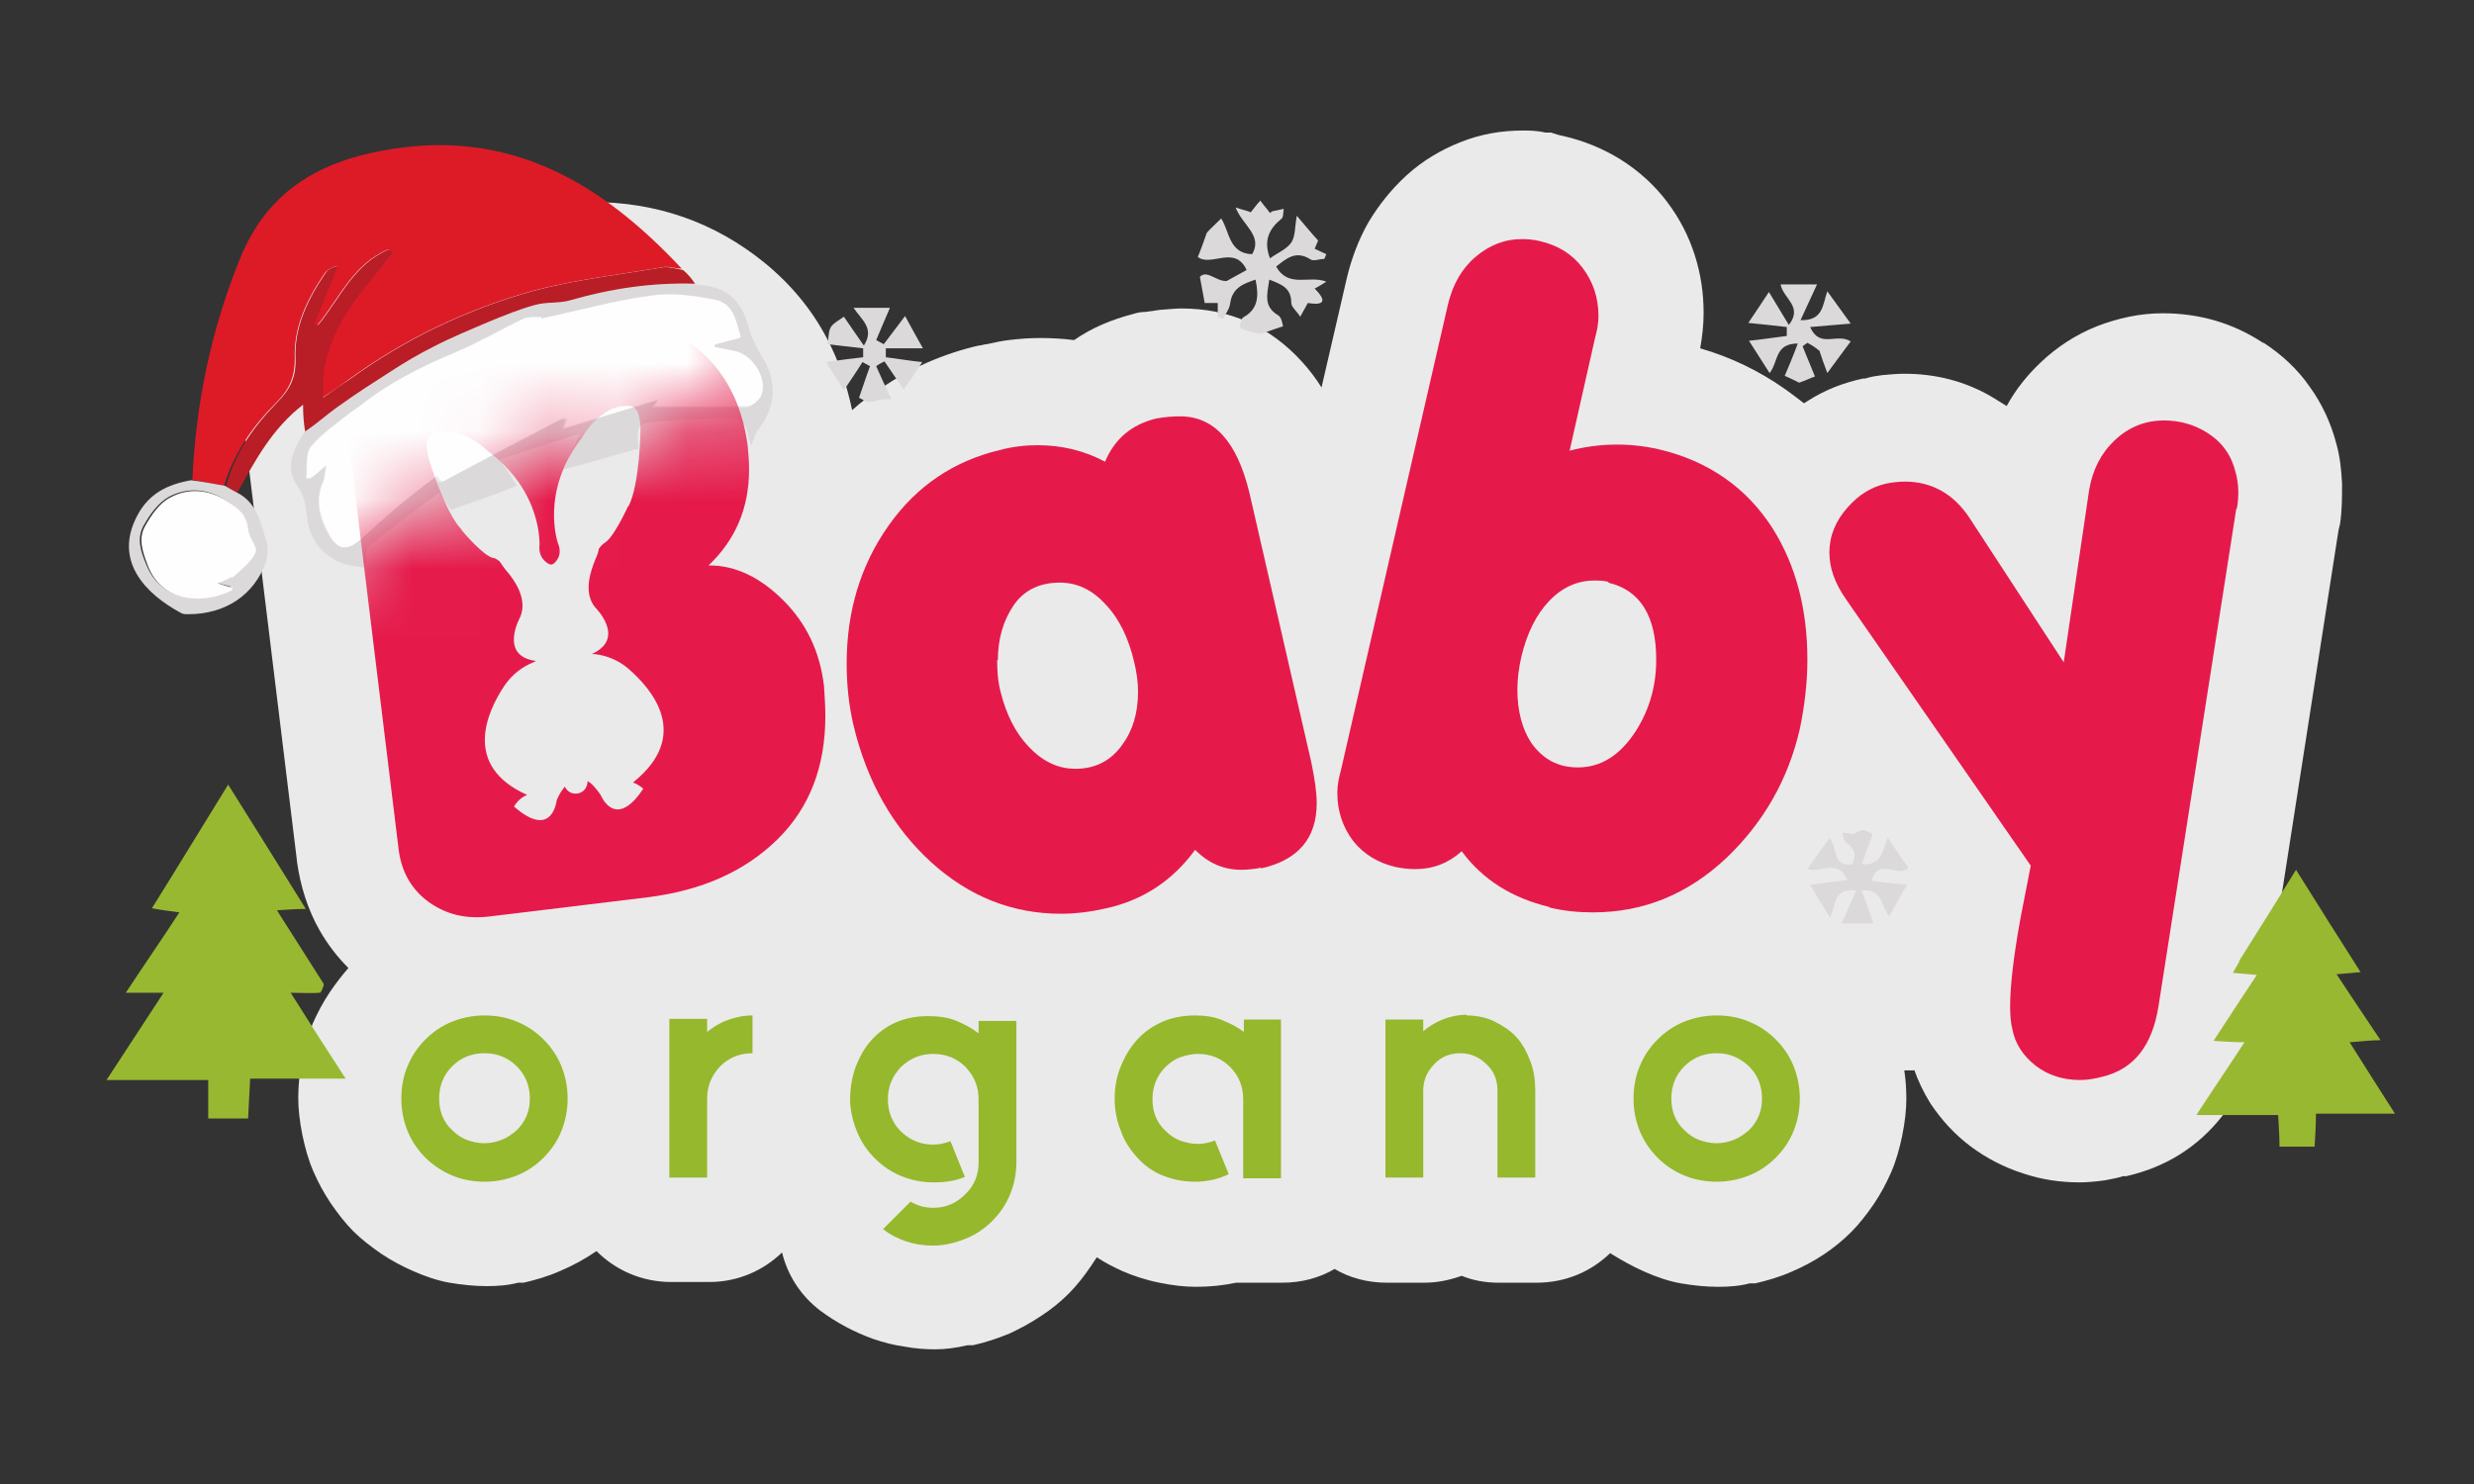
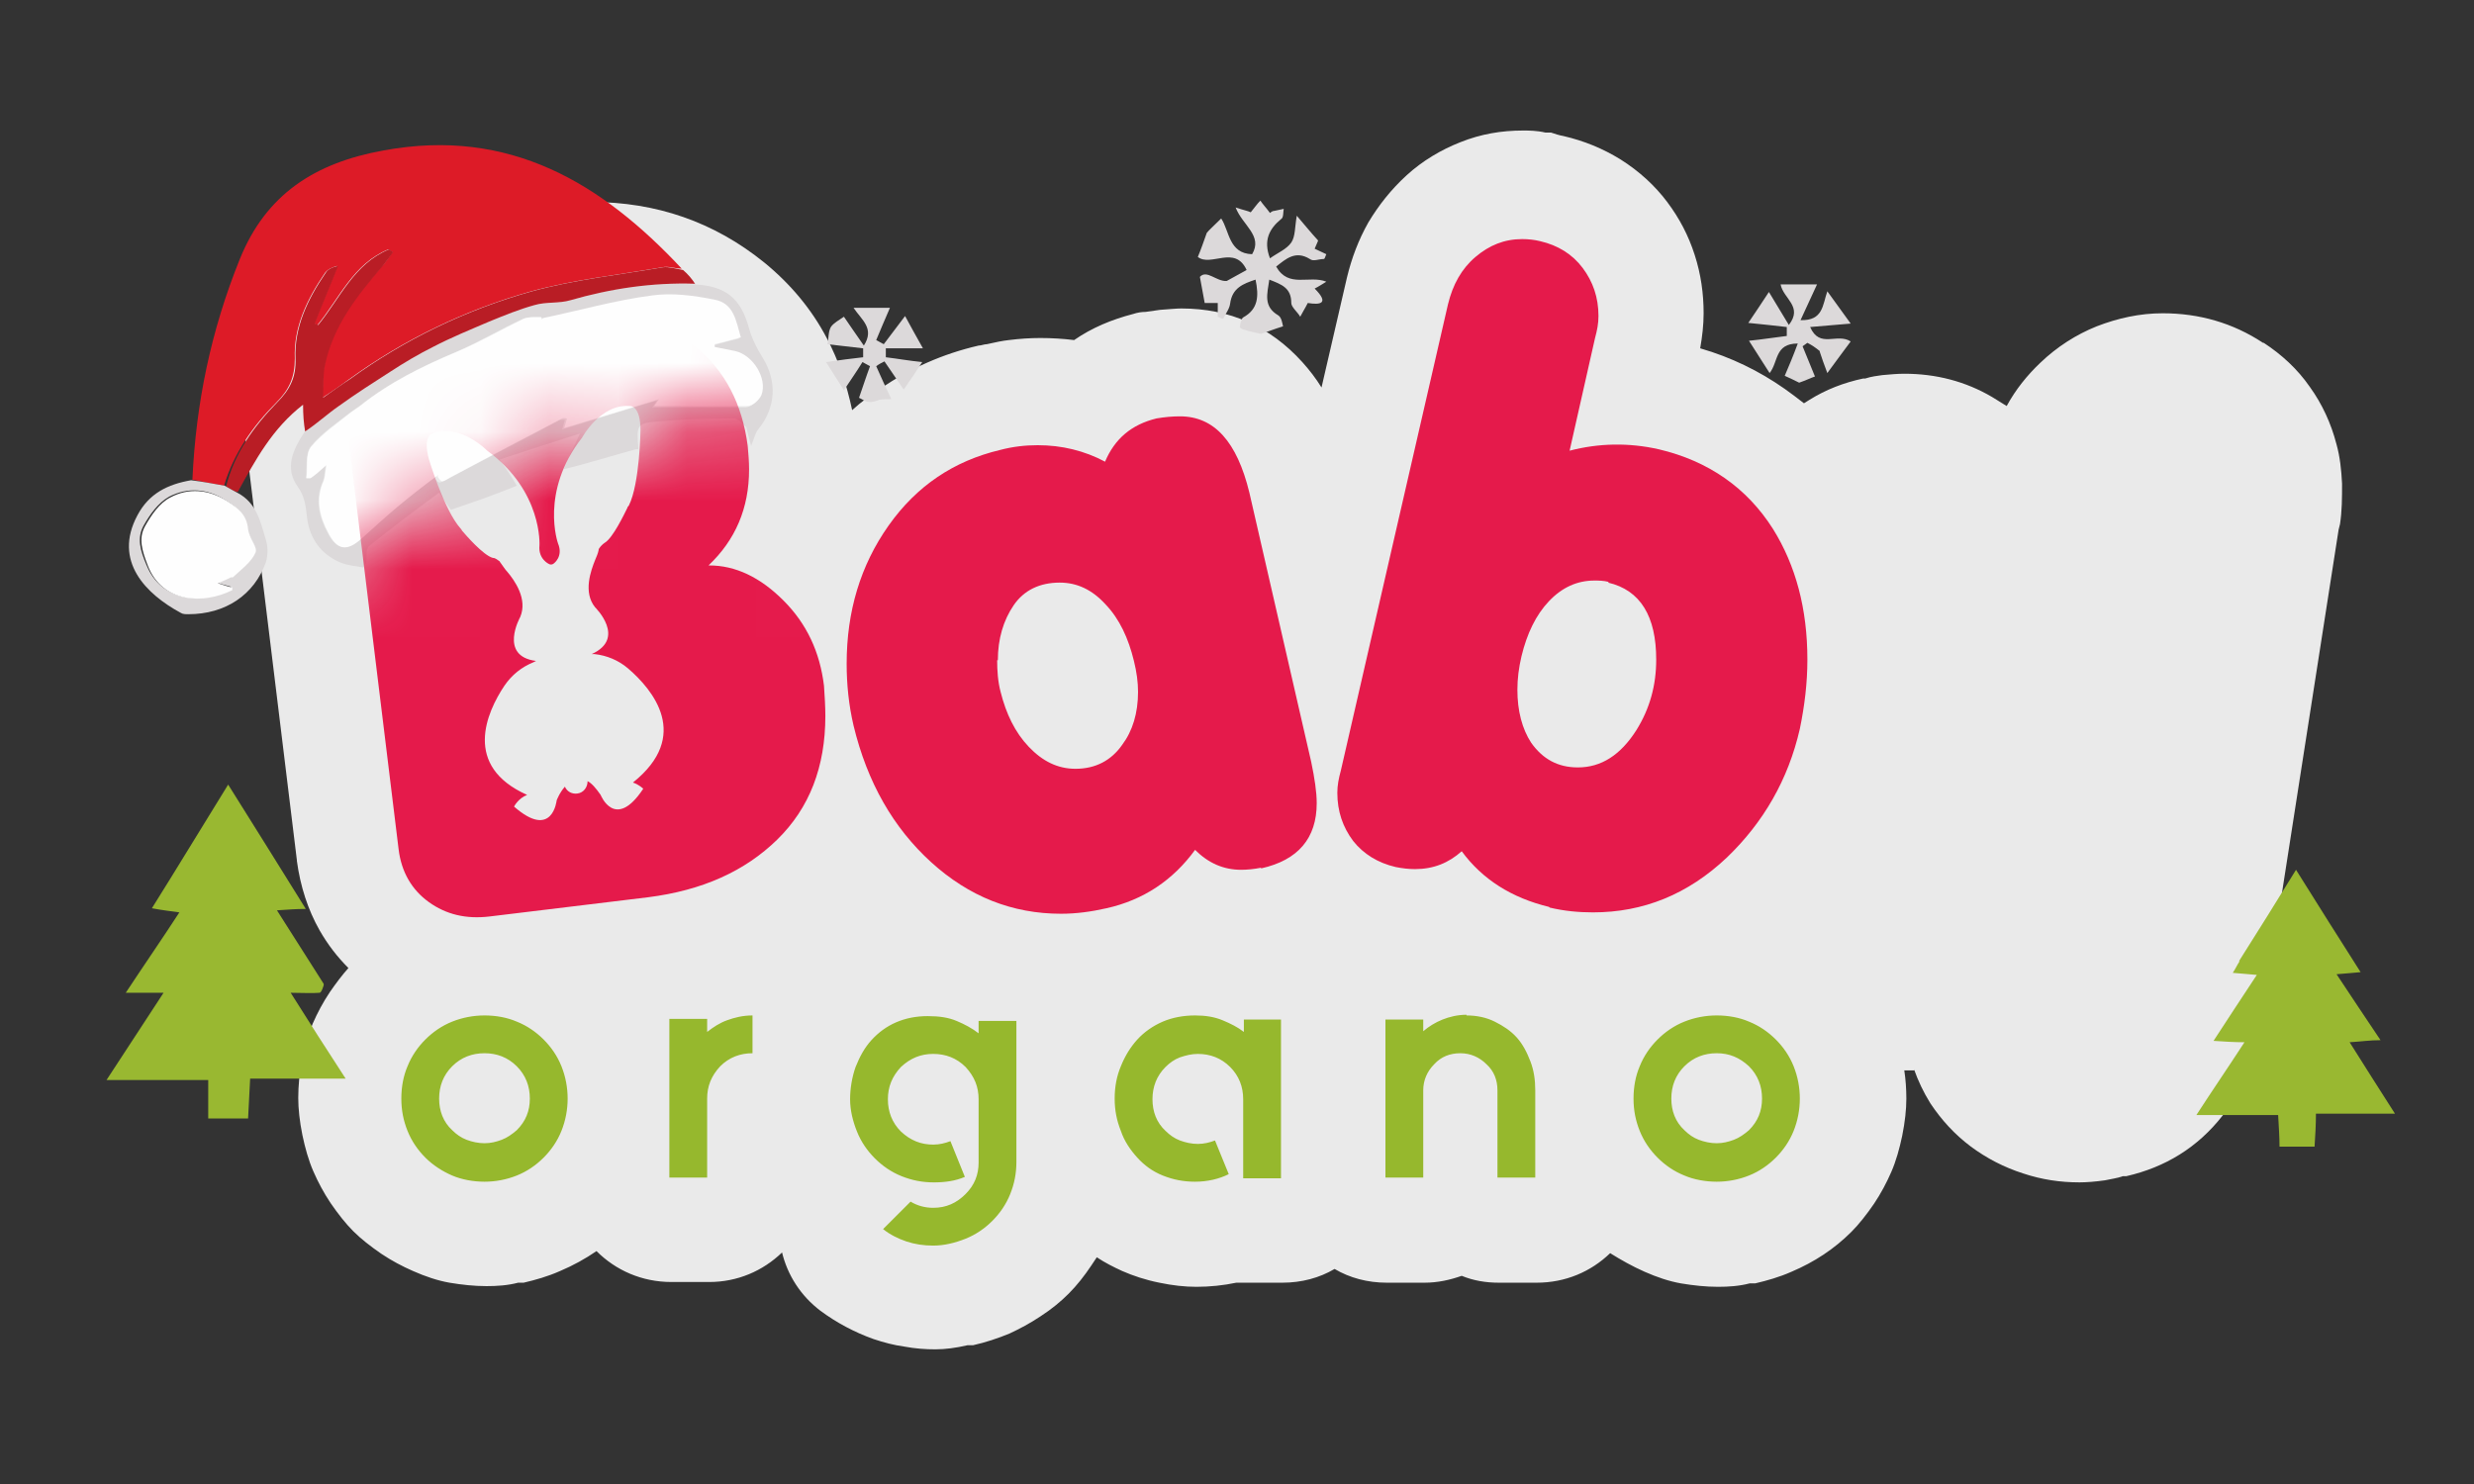
<svg xmlns="http://www.w3.org/2000/svg" viewBox="0 0 36 21.6" version="1.1" id="Layer_1">
  <rect x="0" y="0" width="36" height="21.6" fill="#333333" stroke="none" />
  <defs>
    <style>
      .st0 {
        fill: #96b82d;
      }

      .st1 {
        fill: #fff;
      }

      .st2 {
        mask: url(#mask);
      }

      .st3 {
        fill: #b91d25;
      }

      .st4 {
        fill: #e21949;
      }

      .st5 {
        fill: #dcd9da;
      }

      .st6 {
        fill: #99b634;
      }

      .st7 {
        fill-opacity: .9;
        fill-rule: evenodd;
      }

      .st7, .st8 {
        fill: #fefefe;
      }

      .st9 {
        fill: #99b831;
      }

      .st10 {
        fill: #dd1b27;
      }

      .st11 {
        fill: #e51a4b;
      }

      .st12 {
        fill: #e21a49;
      }

      .st13 {
        fill: #c71b3a;
      }

      .st14 {
        fill: #fdfbfb;
      }

      .st15 {
        fill: #e31949;
      }
    </style>
    <mask maskUnits="userSpaceOnUse" height="12.15" width="12.04" y="3.78" x="3.49" id="mask">
-       <path d="M3.71,4.29l.52,3.88,1.03.09s.09-.06.07-.3c.24-.2,1.06-.81,1.06-.81l.18.26.95-.35-.28-.41,1.2-.34-.22.52,1.06-.29s-.09-.4.17-.43c.29-.01,1.26-.07,1.26-.07,0,0,.24.15.2.38.14-.24.44-.65.27-.88s-.5-.92-.5-.92c0,0,.79-.87,1.33-.85s1.46,2.34,1.46,2.34l2.06,6.73s-.81,1.72-1.02,1.93-3.69,1.24-4.49,1.15-6.53-1.15-6.53-1.15l.22-6.52v-3.98Z" class="st1" />
+       <path d="M3.71,4.29l.52,3.88,1.03.09s.09-.06.07-.3c.24-.2,1.06-.81,1.06-.81l.18.26.95-.35-.28-.41,1.2-.34-.22.52,1.06-.29s-.09-.4.17-.43c.29-.01,1.26-.07,1.26-.07,0,0,.24.15.2.38.14-.24.44-.65.27-.88s-.5-.92-.5-.92s1.46,2.34,1.46,2.34l2.06,6.73s-.81,1.72-1.02,1.93-3.69,1.24-4.49,1.15-6.53-1.15-6.53-1.15l.22-6.52v-3.98Z" class="st1" />
    </mask>
  </defs>
  <g>
    <g id="Layer_x5F_1">
      <g id="_2647498813856">
        <path d="M27.86,15.58h-.15c.02.13.03.27.03.41,0,.16-.02.34-.06.54-.04.19-.09.37-.16.53-.07.16-.15.31-.25.46-.11.16-.22.3-.33.41-.25.25-.54.44-.87.58-.18.08-.36.13-.53.17h-.08c-.15.04-.31.05-.46.05-.18,0-.36-.02-.54-.05h0c-.17-.03-.35-.09-.53-.17-.18-.08-.34-.17-.5-.27-.28.27-.65.43-1.07.43h-.55c-.19,0-.37-.03-.54-.1-.17.06-.35.1-.54.1h-.55c-.28,0-.54-.07-.76-.2-.22.13-.48.2-.76.2h-.55s-.08,0-.12,0h0c-.19.04-.39.06-.58.06-.17,0-.35-.02-.54-.06-.2-.04-.38-.1-.54-.17-.13-.06-.25-.12-.37-.2-.03.04-.05.08-.08.12-.1.15-.21.29-.33.41h0s0,0,0,0c-.11.11-.24.22-.41.33-.15.1-.3.18-.45.25-.17.07-.35.13-.53.17h-.08c-.17.04-.33.06-.47.06-.14,0-.29-.01-.45-.04-.15-.02-.3-.06-.45-.11-.28-.1-.54-.24-.77-.41-.29-.22-.48-.52-.56-.85-.28.27-.65.43-1.06.43h-.55c-.43,0-.81-.17-1.09-.45-.16.11-.34.21-.53.29-.18.08-.36.13-.53.17h-.08c-.15.04-.31.05-.46.05-.18,0-.36-.02-.54-.05h0c-.17-.03-.35-.09-.53-.17-.16-.07-.31-.15-.46-.25-.16-.11-.3-.22-.41-.33-.11-.11-.22-.25-.33-.41-.1-.15-.18-.3-.25-.46-.07-.16-.12-.34-.16-.53-.04-.2-.06-.38-.06-.54,0-.18.02-.37.05-.55l.02-.09c.04-.15.08-.29.14-.44.07-.16.15-.31.25-.46.09-.13.18-.25.27-.35-.16-.16-.3-.34-.42-.55-.17-.3-.28-.64-.33-1.01h0s0-.01,0-.01l-.77-6.3c0-.05,0-.1-.01-.15-.02-.31,0-.61.08-.9.1-.37.27-.71.52-1,.03-.04.07-.08.11-.12.21-.22.45-.4.72-.53h0s0,0,0,0c.29-.15.62-.24.97-.28h.07s2.05-.27,2.05-.27h.1s0-.01,0-.01h.22c.18-.01.18-.02.22-.02.95,0,1.79.29,2.52.88.38.31.69.68.91,1.1.17.32.29.67.37,1.05.13-.12.27-.22.42-.32.43-.29.9-.5,1.42-.62.04,0,.08-.02.12-.02.13-.03.23-.05.32-.06.16-.02.31-.03.46-.03.16,0,.33.01.49.03.26-.18.55-.3.86-.38.06-.02.12-.03.18-.03.07-.01.14-.02.21-.03.14-.01.24-.02.31-.02.7,0,1.29.26,1.76.78.1.11.2.24.28.37l.37-1.6h0c.07-.29.17-.55.31-.8.15-.25.33-.48.56-.69.23-.21.5-.37.78-.48.3-.12.6-.17.91-.17.09,0,.2,0,.33.03h.08c.06.02.12.04.18.05.3.07.57.18.83.34.27.17.5.38.68.62.18.24.31.49.4.77.09.28.13.56.13.85,0,.17-.02.34-.05.51.45.13.86.33,1.23.59.1.07.19.14.28.21l.08-.05c.24-.15.5-.25.78-.31h.03c.09-.03.18-.04.25-.05.11-.01.22-.02.32-.02.46,0,.89.11,1.28.34.07.04.14.09.21.13.13-.24.3-.45.49-.63.24-.23.52-.41.82-.53.31-.12.63-.19.96-.19.53,0,1.02.14,1.46.43h.01s0,0,0,0c.26.17.49.38.67.64.18.25.31.53.39.84h0c.05.18.07.37.08.57,0,.21,0,.4-.03.59l-.02.08-1.11,7.12c-.09.56-.28,1.03-.58,1.41-.36.46-.83.75-1.4.88h-.05c-.08.03-.17.04-.26.06-.14.02-.27.03-.37.03-.28,0-.55-.04-.82-.13-.28-.09-.53-.22-.76-.39-.24-.18-.43-.39-.59-.63-.1-.16-.18-.33-.24-.5Z" class="st7" />
        <path d="M7.05,15.33c-.18,0-.34.06-.47.19-.13.13-.19.29-.19.47s.06.34.19.46c.06.06.13.11.21.14.08.03.17.05.26.05s.17-.02.25-.05c.08-.03.15-.08.22-.14.13-.13.19-.28.19-.46s-.06-.34-.19-.47c-.13-.13-.29-.19-.47-.19ZM7.05,14.78c.17,0,.33.03.47.09.15.06.28.15.39.26s.2.24.26.39c.06.15.09.31.09.47s-.03.32-.09.47c-.06.15-.15.28-.26.39-.11.11-.24.2-.39.26-.15.06-.31.09-.47.09s-.33-.03-.47-.09-.28-.15-.39-.26c-.11-.11-.2-.24-.26-.39-.06-.15-.09-.3-.09-.47s.03-.33.09-.47c.06-.15.15-.28.26-.39.11-.11.24-.2.39-.26.15-.06.31-.09.47-.09ZM10.29,15.02c.09-.07.18-.13.29-.17s.23-.07.37-.07v.55c-.18,0-.34.06-.47.19-.13.14-.19.29-.19.47v1.15h-.55v-2.31h.55s0,.18,0,.18ZM14.79,16.91c0,.17-.03.32-.09.47-.06.15-.15.28-.26.39-.11.11-.24.2-.39.26-.15.06-.31.1-.47.1-.14,0-.27-.02-.39-.06-.12-.04-.24-.1-.34-.18l.4-.4c.1.06.21.09.33.09.19,0,.34-.07.47-.2.13-.13.19-.28.19-.46v-.92c0-.18-.06-.33-.19-.47-.13-.13-.29-.19-.47-.19s-.33.06-.47.19c-.13.14-.19.29-.19.47s.06.34.19.47c.14.13.29.19.47.19.09,0,.17-.02.25-.05l.21.52c-.14.06-.29.08-.45.08h0c-.17,0-.32-.03-.47-.09-.15-.06-.28-.15-.39-.26-.11-.11-.2-.24-.26-.39-.06-.15-.1-.31-.1-.47s.03-.33.08-.47c.06-.15.13-.28.23-.39.1-.11.22-.2.36-.26.14-.06.29-.09.46-.09s.3.02.42.07c.12.05.23.11.32.18v-.18h.55s0,2.07,0,2.07ZM18.64,14.84v2.31h-.55v-1.15c0-.18-.06-.34-.19-.47-.13-.13-.29-.19-.47-.19-.09,0-.17.02-.26.05-.08.03-.15.08-.21.14-.13.13-.19.29-.19.47s.06.34.19.46c.06.06.13.11.21.14.08.03.17.05.26.05s.17-.02.25-.05l.2.49c-.14.07-.31.11-.49.11-.17,0-.32-.03-.47-.09s-.27-.15-.37-.26c-.1-.11-.19-.24-.24-.39-.06-.15-.09-.3-.09-.47s.03-.33.09-.47c.06-.15.14-.28.24-.39s.23-.2.37-.26c.14-.06.3-.09.47-.09.15,0,.28.02.4.07.12.05.22.1.31.17v-.18s.55,0,.55,0ZM21.34,14.78c.15,0,.29.03.41.09s.23.13.32.23.15.22.2.35c.05.13.07.27.07.42v1.27h-.55v-1.27c0-.15-.05-.28-.16-.38-.1-.1-.23-.16-.38-.16s-.28.05-.38.16c-.1.1-.16.23-.16.38v1.27h-.55v-2.3h.55v.17c.08-.07.18-.13.28-.17s.22-.07.35-.07ZM24.98,15.33c-.18,0-.34.06-.47.19-.13.13-.19.29-.19.47s.06.34.19.46c.06.06.13.11.21.14.08.03.17.05.26.05s.17-.02.25-.05c.08-.03.15-.08.22-.14.13-.13.19-.28.19-.46s-.06-.34-.19-.47c-.14-.13-.29-.19-.47-.19ZM24.98,14.78c.17,0,.33.03.47.09.15.06.28.15.39.26.11.11.2.24.26.39.06.15.09.31.09.47s-.03.32-.09.47c-.06.15-.15.28-.26.39-.11.11-.24.2-.39.26-.15.06-.31.09-.47.09s-.33-.03-.47-.09c-.15-.06-.28-.15-.39-.26-.11-.11-.2-.24-.26-.39-.06-.15-.09-.3-.09-.47s.03-.33.09-.47c.06-.15.15-.28.26-.39s.24-.2.39-.26c.15-.06.31-.09.47-.09Z" class="st0" />
        <path d="M18.35,12.63c-.1.02-.2.03-.29.03-.26,0-.48-.1-.67-.29-.32.44-.75.73-1.29.85-.22.05-.44.08-.66.08-.71,0-1.34-.25-1.89-.75-.55-.5-.93-1.16-1.13-1.99-.07-.3-.1-.6-.1-.9,0-.76.2-1.43.61-2.01.41-.58.95-.94,1.62-1.1.19-.05.37-.07.55-.07.35,0,.68.08.98.24.14-.33.38-.54.75-.63.12-.02.23-.03.34-.03.5,0,.83.37,1.01,1.11l.9,3.92c.05.24.08.44.08.6,0,.51-.27.83-.81.95ZM14.51,9.61c0,.15.01.31.05.46.08.32.21.59.41.8.2.21.42.32.68.32.29,0,.52-.12.68-.35.15-.2.23-.46.23-.77,0-.14-.02-.29-.06-.45-.08-.33-.21-.61-.41-.82-.2-.22-.42-.32-.67-.32-.29,0-.52.11-.67.33-.15.22-.23.49-.23.8Z" class="st11" />
-         <path d="M32.54,7.41l-1.13,7.23c-.09.58-.36.92-.81,1.03-.11.03-.22.05-.33.05-.25,0-.47-.07-.65-.21-.18-.14-.3-.32-.34-.54-.02-.08-.03-.19-.03-.32,0-.3.05-.73.15-1.28.05-.26.1-.51.15-.77l-2.69-3.88c-.16-.23-.24-.45-.24-.68,0-.24.09-.46.27-.66.16-.18.34-.29.55-.34.1-.02.19-.03.28-.03.39,0,.71.18.94.53l1.37,2.1.37-2.51c.05-.29.17-.53.37-.72.2-.19.44-.29.72-.29.23,0,.44.06.63.18.22.14.35.33.41.57.05.18.05.36.02.53Z" class="st11" />
        <path d="M22.54,13.2c-.54-.13-.97-.4-1.27-.81-.19.17-.41.26-.68.26-.09,0-.18-.01-.28-.03-.26-.06-.47-.19-.62-.38-.15-.2-.23-.43-.23-.7,0-.11.02-.21.05-.32l1.56-6.79c.07-.29.2-.52.4-.69s.42-.26.68-.26c.09,0,.18.01.26.03.26.06.47.19.62.39.15.2.23.43.23.7,0,.11-.02.21-.05.32l-.37,1.64c.42-.11.86-.12,1.3-.02.72.17,1.28.56,1.66,1.16.33.53.5,1.16.5,1.9,0,.34-.04.67-.11,1.01-.17.74-.53,1.36-1.06,1.87-.57.54-1.22.8-1.95.8-.21,0-.42-.02-.63-.07ZM23.41,8.47c-.08-.02-.15-.02-.21-.02-.25,0-.47.1-.66.3-.19.2-.32.47-.4.8-.04.17-.06.33-.06.49,0,.31.07.57.2.77.17.24.39.36.68.36.34,0,.62-.18.85-.54.2-.32.29-.66.29-1.03,0-.63-.23-1.01-.7-1.12Z" class="st11" />
        <g>
          <path d="M2.8,6.98c.05-1.11.27-2.17.69-3.21.38-.94,1.09-1.4,2.09-1.58,1.84-.34,3.18.48,4.34,1.72-.1,0-.2-.04-.28-.02-.64.11-1.29.18-1.91.35-.96.27-1.85.7-2.65,1.28-.11.08-.22.16-.39.27.01-.21,0-.35.03-.48.11-.57.46-1.01.84-1.44.06-.06.1-.13.15-.2-.02-.01-.04-.03-.06-.04-.51.21-.71.71-1.03,1.1-.02,0-.04-.02-.05-.02.11-.28.23-.56.34-.84-.08.02-.14.05-.18.1-.26.38-.46.79-.44,1.25,0,.27-.08.45-.27.64-.34.34-.62.74-.76,1.21-.17-.03-.32-.06-.47-.09Z" class="st10" />
          <path d="M5.32,8.2s-.02.04-.03.06c-.12-.02-.23-.03-.33-.07-.29-.12-.45-.35-.49-.64-.02-.17-.03-.32-.14-.47-.19-.27-.07-.53.1-.79.18-.14.33-.27.49-.38.24-.17.49-.34.75-.5.2-.13.41-.25.62-.36.27-.13.54-.25.82-.37.21-.09.43-.18.66-.24.17-.05.36-.02.52-.07.59-.17,1.19-.27,1.81-.23.46.02.68.2.8.64.04.15.12.3.2.43.21.34.19.72-.06,1.03-.05.06-.07.15-.11.25-.02-.07-.04-.15-.07-.27-.07-.07-.13-.13-.18-.13-.36,0-.71.01-1.06.04-.36.03-.36.04-.33.41,0,0-.01,0-.04,0-.37.1-.71.21-1.05.29.07-.16.14-.31.24-.52-.43.14-.79.25-1.17.38.11.15.18.26.25.38-.32.13-.63.24-.96.35-.06-.08-.1-.14-.17-.25-.35.26-.69.51-1.02.78-.05.04-.03.16-.04.25M7.89,4.64s0,0-.02-.03c-.09,0-.18,0-.26.03-.33.15-.64.34-.97.48-.5.21-.98.45-1.41.79-.04.03-.09.06-.13.09-.2.16-.42.3-.58.5-.08.11-.05.3-.07.46.02,0,.04,0,.06,0,.06-.05.12-.1.23-.19-.02.12-.02.18-.04.23-.12.27-.06.52.07.76.13.25.27.26.48.08.17-.15.34-.31.52-.46.18-.15.37-.29.56-.44,0,0,0,0,0,.03.07.08.06.06.19,0,.54-.29,1.09-.57,1.63-.86.02,0,.04,0,.07,0-.01.04-.02.07-.04.14.46-.14.9-.28,1.38-.42-.04.07-.07.1-.07.1.44,0,.9,0,1.36,0,.07,0,.18-.09.2-.16.09-.24-.12-.57-.38-.64-.1-.02-.2-.04-.3-.06,0-.01,0-.03,0-.04.12-.03.24-.07.38-.1-.07-.23-.11-.49-.39-.55-.29-.05-.61-.1-.9-.06-.53.08-1.06.22-1.59.33Z" class="st5" />
          <path d="M10.11,4.13c-.62-.02-1.22.07-1.81.24-.17.05-.35.02-.52.07-.22.06-.44.15-.66.24-.28.12-.55.23-.82.37-.22.11-.42.23-.62.36-.25.16-.5.32-.75.5-.16.11-.31.25-.49.37-.02-.12-.03-.24-.03-.39-.45.35-.69.8-.95,1.27-.07-.01-.12-.05-.17-.08.12-.48.4-.87.74-1.22.19-.19.28-.37.27-.64-.02-.46.18-.87.44-1.25.03-.05.09-.08.18-.1-.11.28-.23.56-.34.84.02,0,.04.02.05.02.32-.39.52-.89,1.03-1.1.02.01.04.03.06.04-.05.07-.1.14-.15.2-.37.43-.72.87-.84,1.44-.03.13-.02.27-.03.48.17-.12.28-.2.39-.27.8-.58,1.69-1.01,2.65-1.28.62-.17,1.27-.24,1.91-.35.08-.01.18.02.29.04.07.06.13.13.18.21Z" class="st3" />
          <path d="M3.27,7.07c.07.04.12.07.18.1.29.15.34.43.42.69.03.1.03.22,0,.32-.17.48-.59.76-1.13.76-.04,0-.08,0-.11-.02-.5-.27-.99-.75-.63-1.42.17-.32.44-.45.78-.51.17.02.32.05.49.08M3.38,8.4c.11-.12.26-.22.32-.37.04-.08-.09-.22-.11-.34-.02-.21-.15-.31-.31-.41-.26-.17-.55-.19-.82-.05-.16.09-.28.26-.37.42-.1.18-.05.36.04.57.22.55.82.57,1.23.36,0,0,0-.02,0-.04-.06-.02-.12-.03-.21-.06.09-.04.14-.06.22-.09Z" class="st5" />
          <path d="M6.34,6.94c-.19.14-.38.29-.56.44-.18.15-.35.31-.52.46-.21.19-.35.17-.48-.08-.13-.24-.19-.5-.07-.76.02-.05.02-.11.04-.23-.11.1-.17.15-.23.19-.02,0-.04,0-.06,0,.02-.16-.02-.35.07-.46.16-.19.38-.34.58-.5.04-.03.09-.06.13-.09.42-.34.91-.58,1.41-.79.33-.14.64-.32.97-.48.07-.03.17-.02.26-.02,0,.02,0,.02,0,.03,0,0,.01-.01.02-.02.53-.11,1.05-.26,1.59-.33.29-.04.6,0,.9.06.29.05.32.31.39.55-.14.04-.26.07-.38.1,0,.01,0,.03,0,.04.1.02.2.04.3.06.26.06.47.4.38.64-.03.07-.13.16-.2.16-.46.01-.92,0-1.36,0,0,0,.02-.03.07-.1-.48.15-.92.28-1.38.42.02-.06.03-.1.04-.14-.02,0-.05-.01-.07,0-.54.28-1.09.57-1.63.86-.12.07-.12.08-.18-.01,0-.02.01-.02.01-.03,0,0-.01.01-.02.02Z" class="st8" />
          <path d="M3.37,8.4c-.06.03-.11.05-.2.09.1.03.15.05.21.06,0,.01,0,.03,0,.04-.42.21-1.02.19-1.23-.36-.08-.21-.14-.39-.04-.57.09-.16.21-.34.37-.42.26-.14.55-.12.82.05.16.1.29.2.31.41.01.12.14.26.11.34-.06.14-.21.25-.34.37Z" class="st8" />
          <path d="M6.34,6.94s.01-.01.02-.02c0,0,0,0-.01.01,0,0,0,0,0,0Z" class="st5" />
          <path d="M7.89,4.63s-.01.01-.02.02c0,0,0,0,.01-.01,0,0,0,0,0,0Z" class="st5" />
        </g>
        <g class="st2">
          <path d="M10.32,8.23c.38,0,.74.17,1.08.51.34.34.53.75.59,1.24.01.15.02.3.02.44,0,.74-.23,1.34-.7,1.8-.47.46-1.09.74-1.88.84l-2.31.28c-.34.04-.63-.03-.88-.21-.25-.18-.4-.44-.44-.77l-.77-6.3c-.05-.35.03-.64.23-.87.2-.23.46-.36.8-.4l2.15-.27c.12,0,.24-.01.35-.01.6,0,1.11.18,1.55.53.44.35.69.84.77,1.45.01.11.02.23.02.34,0,.57-.2,1.03-.59,1.4ZM8.71,8.01s0-.02.01-.03c.02-.03.05-.06.08-.08.12-.07.29-.43.33-.51,0-.01.01-.02.02-.03.16-.32.17-1.1.17-1.1,0-.36-.15-.35-.15-.35-.43-.04-.7.46-.7.46-.62.79-.35,1.54-.35,1.54.08.19-.06.29-.06.29,0,0-.03.03-.07.01,0,0-.16-.07-.14-.27,0,0,.05-.79-.76-1.38,0,0-.4-.41-.8-.25,0,0-.14.03-.05.37,0,0,.22.74.46,1.01,0,0,.02.02.02.03.06.07.31.36.45.4.04,0,.07.03.1.05,0,0,.01.02.02.03.03.04.06.09.09.12.11.13.3.4.19.66,0,0-.32.57.23.64l-.04.02c-.17.07-.31.18-.42.34-.26.39-.61,1.17.33,1.59-.13.05-.19.17-.19.17.56.49.62-.09.62-.09h0s.04-.11.12-.2c.03.07.1.11.18.1.09-.01.15-.09.15-.18.06.03.12.1.19.2h0s.21.53.62-.09c0,0-.06-.06-.15-.09.85-.68.29-1.35-.07-1.66-.14-.12-.31-.19-.49-.21h-.04c.51-.23.05-.68.05-.68-.18-.22-.06-.54,0-.69.02-.05.04-.09.05-.14Z" class="st11" />
        </g>
      </g>
    </g>
    <g>
      <path d="M32.58,13.99c.28-.44.54-.86.83-1.33.32.51.62.99.94,1.49-.12.01-.21.02-.35.03.21.32.42.63.64.96-.16,0-.28.02-.45.03.22.35.43.68.66,1.04h-1.15c0,.17-.01.32-.02.48h-.51c0-.14-.01-.28-.02-.46h-1.19c.24-.37.46-.69.7-1.06-.16,0-.29-.01-.45-.02.21-.32.41-.63.63-.96-.13-.01-.23-.02-.35-.03.04-.06.06-.11.1-.17Z" class="st9" />
      <path d="M4.71,14.34s-.03.11-.06.11c-.12.01-.24,0-.42,0,.27.43.52.82.8,1.25h-1.39c-.01.21-.02.38-.03.58h-.58v-.56h-1.48c.29-.44.54-.83.83-1.27h-.55c.27-.41.52-.77.78-1.17-.14-.02-.24-.03-.4-.06.37-.59.72-1.17,1.11-1.8.39.62.75,1.2,1.13,1.81-.15,0-.26.01-.42.02.23.36.45.71.68,1.07Z" class="st9" />
      <path d="M17.85,4.09c.11-.06.2-.11.29-.16-.17-.37-.52-.04-.71-.19.05-.12.08-.21.13-.35.03-.04.11-.11.21-.21.12.18.11.51.45.52.16-.27-.14-.42-.24-.68.12.04.18.05.22.07.05-.06.09-.12.14-.17.04.06.09.11.14.18,0,0,.03-.03.06-.03.04-.01.09-.02.14-.03-.01.05,0,.13-.04.15-.17.14-.26.31-.16.57.11-.08.24-.13.31-.23.06-.09.05-.22.08-.39.12.14.2.24.31.36,0,.01-.03.07-.05.12.06.03.11.05.17.08-.02.04-.02.07-.04.07-.07,0-.15.04-.2,0-.21-.13-.35,0-.49.11.18.32.48.12.73.22-.05.03-.11.07-.17.1.22.22.08.24-.1.21-.04.08-.08.14-.11.2-.04-.07-.13-.14-.13-.2,0-.22-.14-.27-.32-.34-.03.21-.09.39.13.52.05.03.06.12.07.16-.13.04-.23.08-.32.11-.08-.02-.16-.03-.24-.06-.03,0-.07-.03-.07-.04.01-.05.02-.12.05-.14.22-.12.23-.31.18-.55-.18.06-.34.12-.37.35-.01.08-.07.15-.1.22-.03,0-.05-.02-.08-.03v-.2h-.19c-.02-.11-.04-.21-.07-.38.1-.11.24.07.39.06Z" class="st5" />
      <path d="M26.48,5.11c-.06-.05-.12-.09-.18-.12l-.07.05c.06.15.12.29.18.44-.06.02-.14.06-.23.09-.06-.03-.14-.07-.21-.1.06-.14.12-.28.19-.47-.34,0-.28.27-.41.43-.1-.16-.2-.31-.3-.47.2-.02.38-.05.55-.07,0-.04,0-.09,0-.13-.18-.02-.35-.04-.56-.06.11-.16.2-.3.3-.45.1.17.19.31.29.48.21-.27-.08-.38-.12-.59h.53c-.08.18-.16.34-.24.52.33.01.32-.22.39-.42.12.17.22.3.34.47-.21.02-.38.03-.59.05.14.32.39.08.59.21-.11.15-.21.28-.34.46-.05-.13-.08-.22-.11-.31Z" class="st5" />
-       <path d="M26.94,12.15c.06-.02.11-.06.16-.07.05,0,.1.04.15.06-.05.14-.1.28-.16.44.3.02.3-.2.38-.39.11.17.2.3.3.44-.15.16-.42-.17-.54.19.17.02.33.04.52.06-.09.15-.17.29-.26.46-.12-.15-.09-.41-.4-.38.06.16.11.3.17.48h-.46c.07-.17.14-.31.21-.48-.33-.04-.29.2-.38.4-.11-.19-.2-.32-.29-.48.2-.03.36-.05.54-.07-.13-.32-.37-.1-.58-.16.12-.17.21-.3.32-.45.13.13.03.42.33.38.07-.13.04-.23-.09-.32-.03-.02-.04-.09-.05-.14.04,0,.08.01.14.02Z" class="st5" />
      <path d="M12.77,5.83s-.09.03-.13.02c-.05,0-.09-.04-.14-.06.05-.14.1-.3.16-.46-.04-.02-.07-.04-.11-.06-.08.13-.17.26-.27.41-.09-.14-.17-.27-.26-.41.2-.03.37-.05.54-.07,0-.04,0-.09,0-.13-.17-.02-.35-.04-.52-.06.02-.08.01-.18.05-.25.04-.06.12-.1.19-.15.08.12.18.26.29.42.16-.25-.03-.37-.15-.55h.53c-.08.18-.14.33-.2.47.04.02.07.04.11.06.09-.12.19-.25.31-.41.08.15.16.29.26.47h-.54s0,.09,0,.13c.17.02.33.05.53.07-.09.14-.18.27-.27.4-.11-.16-.19-.28-.28-.41-.04.02-.08.04-.12.07.07.16.14.31.22.48-.06,0-.12,0-.18.01Z" class="st5" />
    </g>
  </g>
  <g>
    <path d="M-572.65,552.16c9.72,10.77,14.17,23.4,16,37.18,3.11,23.41-.57,45.51-14.02,65.17-18.01,26.35-48.06,37.62-76.91,25.96-7.45-3.01-13.8-8.76-21.33-13.7-6.05,4.31-14.01,6.09-22.7,3.03-13.4-4.71-18.93-15.85-15.99-29.41,11.15-51.49,22.98-102.84,34.69-154.21,4.36-19.12,25.43-27.07,40.81-15.21,7.12,5.49,10.16,13.47,8.39,22.48-2.38,12.19-5.29,24.28-7.94,36.42-.24,1.08-.28,2.21-.47,3.81,23.15-4.11,43.11,1,59.46,18.46M-612.35,628.47c7.17-11.08,9.65-23,6.58-35.96-1.65-6.97-5.61-12.04-12.37-14.45-7.18-2.56-13.32-.54-19.32,4.19-8.95,7.05-15.36,30.12-9.95,42.78,2.13,4.99,4.96,9.38,10.18,11.73,8.61,3.88,16.3,1.49,24.88-8.29Z" class="st15" />
    <path d="M-860.98,570.47c9.24-18.31,22.8-30.88,42.9-35.44,11.6-2.63,22.93-1.81,34,3.18,5.07-9.76,13.05-14.3,23.83-14.42,8.79-.1,15.54,3.74,18.75,11.52,3.57,8.67,6.02,17.87,8.21,27.02,6.32,26.39,12.39,52.84,18.21,79.33.98,4.44.87,9.34.19,13.87-1.66,11.05-16.61,19.26-28.57,15.86-3.75-1.07-7.26-3.01-11.38-4.76-5.94,7.14-13.56,13.28-23.09,16.36-25.12,8.13-50.33,1.36-68.65-19.74-16.37-18.84-22.92-41.4-21-66.03.7-8.92,4.24-17.61,6.6-26.76M-779.14,592.33c-.79-1.27-1.48-2.62-2.39-3.79-4.68-6.05-10.56-10.43-18.48-9.86-7.97.58-13.39,5.24-16.05,12.85-5.2,14.88-2.18,28.46,7.39,40.47,4.91,6.17,11.82,8.99,19.95,6.85,8.08-2.13,12.36-7.83,14.3-15.61,2.66-10.68.22-20.62-4.71-30.91Z" class="st4" />
    <path d="M-472.72,595.64c2.33-15.81,4.6-31.2,6.76-46.59,1.4-9.95,6.14-17.77,15.63-21.3,8.78-3.27,17.65-2.56,25.26,3.83,7.06,5.92,8.85,13.87,7.52,22.46-4.35,28.24-8.88,56.45-13.51,84.64-4.44,27.04-8.87,54.09-13.74,81.06-1.81,10.03-10.41,17.2-20.06,18.28-10.72,1.19-20.14-3.35-24.44-11.8-3.93-7.73-2.64-15.9-1.58-23.88,1.41-10.65,3.56-21.2,5.17-31.83.26-1.72-.1-3.99-1.07-5.37-19.16-27.34-38.31-54.69-57.77-81.82-7.87-10.98-6.9-26.19,2.91-33.65,11.59-8.82,27.75-7.13,36.11,4.41,7.3,10.08,13.82,20.73,20.7,31.11,3.47,5.23,6.98,10.42,11.57,15.48.14-1.53.28-3.07.53-5.03Z" class="st12" />
    <path d="M-899.02,535.66c1.04,13.71-1.43,26.38-11.85,37.26,10.05,1.96,18.01,6.22,24.36,13.33,11.36,12.72,13.78,27.99,12.26,44.15-1.22,12.95-6.27,24.23-16.12,33.22-10.28,9.37-22.47,14.56-35.96,16.63-18.73,2.86-37.49,5.66-56.33,7.63-14.29,1.5-26.54-6.83-28.36-21.56-3.07-24.86-6.37-49.7-9.61-74.54-.68-5.19-1.51-10.35-2.11-16.09.33-.99.5-1.43.84-2.19,5.66-3.36,11.16-6.4,16.63-9.45,3.57-1.99,7.12-4.02,10.95-5.82,3.79,3.94,7.34,7.65,10.83,11.4,3.55,3.82,7.75,7.28,10.32,11.68,1.57,2.68.85,6.85.72,10.33-.1,2.75-1.58,5.6-1.14,8.19.43,2.52,2.53,4.77,3.6,6.63-6.67,3.4-10.85,11.18-13.1,20.36-2.79,11.4,4.48,17.08,12.86,22.13-1.2,1.31-2.15,2.36-3.86,4.22,3.29,1.26,7.1,3.89,8.39,2.97,3.15-2.23,5.12-6.1,6.93-8.47,3.19-.78,5.89-1.44,8.58-2.1,1.54.26,2.99,2.01,4.34,3.84,2.91,3.95,5.97,4.33,9.53,1.01,1.08-1.01,1.95-2.25,2.87-3.32-.95-1.01-1.79-1.9-2.63-2.79,9.5-8.4,11.91-15.68,7.65-24.67-4.14-8.75-10.97-14.71-20.81-16.95,5.63-5.62,5.71-7.13.99-14.35-3.85-5.89-3.35-17.05,1.44-21.9,8.24-8.36,10.85-18.64,11.23-29.89.17,0,.49-.12.9-.14,11.62-2.35,22.83-4.67,34.29-6.71.62,2.18.99,4.08,1.35,5.97Z" class="st12" />
    <path d="M-1077.55,546.36c1.07-24.95,5.92-49.01,15.15-72.35,8.41-21.28,23.9-31.61,45.83-35.72,40.4-7.56,69.7,10.76,95.19,38.85-2.27,0-4.32-.85-6.16-.54-14,2.41-28.27,3.98-41.86,7.87-21,6.01-40.52,15.7-58.17,28.82-2.41,1.79-4.87,3.53-8.55,6.19.3-4.77.15-7.92.74-10.93,2.52-12.84,10.14-22.86,18.36-32.52,1.21-1.42,2.21-3.01,3.31-4.53-.42-.29-.83-.59-1.25-.88-11.21,4.85-15.67,16.03-22.59,24.91-.39-.18-.79-.36-1.18-.54,2.48-6.31,4.97-12.63,7.45-18.94-1.8.41-3.11,1.18-3.87,2.31-5.75,8.54-10.02,17.78-9.65,28.26.21,5.99-1.74,10.09-5.87,14.38-7.48,7.78-13.61,16.68-16.61,27.38-3.67-.74-6.98-1.38-10.29-2.03Z" class="st10" />
    <path d="M-408.68,696.67c5.85-9.27,11.5-18.25,17.7-28.12,6.84,10.81,13.24,20.93,20.01,31.63-2.49.22-4.51.39-7.42.65,4.56,6.88,8.87,13.4,13.54,20.44-3.29.2-5.98.37-9.53.59,4.74,7.45,9.13,14.35,13.99,21.98h-24.45c-.17,3.61-.31,6.68-.48,10.1h-10.8c-.14-2.99-.28-5.94-.45-9.76h-25.29c5.17-7.86,9.7-14.74,14.79-22.47-3.49-.18-6.17-.31-9.58-.48,4.47-6.84,8.73-13.33,13.32-20.35-2.86-.25-4.92-.43-7.45-.65.77-1.32,1.33-2.28,2.11-3.54Z" class="st9" />
    <path d="M-1037.14,717.69c-.19.86-.58,1.91-1.05,1.95-2.11.18-4.25.08-7.44.08,4.83,7.57,9.24,14.47,14.12,22.11h-24.58c-.21,3.69-.39,6.76-.59,10.18h-10.23v-9.89h-26.08c5.04-7.7,9.6-14.66,14.62-22.32h-9.74c4.85-7.27,9.11-13.66,13.74-20.61-2.42-.34-4.27-.6-7.04-.99,6.48-10.46,12.76-20.61,19.61-31.66,6.83,10.93,13.24,21.21,19.94,31.94-2.59.15-4.54.26-7.37.42,4.1,6.41,7.97,12.46,12.07,18.8Z" class="st9" />
    <path d="M-840.79,718.24c5.87,1.23,11.28,2.51,17.03,3.87,2.81-4.81,8.15-.68,13.03-2.37,0,15.23-.29,29.69.12,44.13.22,7.76-1.7,14.5-6.57,20.34-9.05,10.87-27.61,12.62-37.57,3.39,1.35-1.44,2.75-2.84,4.05-4.32,2.54-2.88,4.5-4.89,9.42-3.11,8.02,2.91,16.88-3.84,17.67-12.88.63-7.28.8-14.7.13-21.97-1.17-12.68-13.51-16.83-22.34-11.39-5.3,3.26-7.64,10.17-5.77,16.18,1.88,6.03,7.81,9.84,14.72,9.64,1.86-.05,4.82-.27,5.39.69,1.73,2.94,2.63,6.39,3.56,9.72.12.43-1.43,1.72-2.39,1.99-9.93,2.8-18.85.19-26.4-6.25-12.88-10.99-12.11-32.81,1.65-42.63,3.84-2.74,9.17-3.38,14.26-5.03Z" class="st6" />
    <path d="M-1022.08,573.83c-.17.44-.33.87-.68,1.46-2.54-.38-5.06-.57-7.25-1.51-6.33-2.71-9.96-7.82-10.71-14.51-.42-3.78-.71-7.13-3.07-10.5-4.26-6.08-1.6-12.02,2.22-17.89,3.85-3.07,7.15-6.04,10.72-8.64,5.34-3.88,10.81-7.59,16.35-11.18,4.46-2.88,8.98-5.72,13.7-8.14,5.88-3.01,11.94-5.69,18.02-8.29,4.72-2.02,9.48-4.05,14.4-5.43,3.68-1.03,7.81-.49,11.47-1.58,13.01-3.88,26.19-5.99,39.78-5.21,10.1.48,14.88,4.61,17.56,14.45.92,3.39,2.54,6.71,4.4,9.71,4.69,7.58,4.22,16.27-1.39,23.13-1.16,1.42-1.59,3.43-2.41,5.57-.42-1.5-.79-3.4-1.48-6.01-1.53-1.48-2.75-2.92-3.95-2.91-7.79.09-15.59.23-23.35.88-7.98.67-7.96.94-7.32,9.19,0,0-.32.11-.89.13-8.03,2.33-15.49,4.63-22.92,6.58,1.54-3.72,3.05-7.07,5.18-11.82-9.33,3.08-17.42,5.75-25.76,8.5,2.39,3.48,4.04,5.89,5.47,8.62-7.07,2.91-13.91,5.5-21.03,7.88-1.25-1.7-2.24-3.19-3.83-5.57-7.64,5.94-15.14,11.56-22.31,17.56-1.09.91-.66,3.64-.94,5.53M-965.91,493.48s.02.01-.46-.57c-1.9.21-4.04-.08-5.66.7-7.14,3.44-13.97,7.56-21.23,10.73-11.01,4.82-21.6,10.23-30.93,17.91-.89.73-1.88,1.33-2.76,2.07-4.32,3.67-9.26,6.88-12.67,11.27-1.85,2.39-1.09,6.8-1.51,10.3.46.02.92.04,1.37.06,1.29-1.13,2.58-2.25,5.04-4.4-.47,2.76-.45,4.06-.92,5.16-2.62,6.03-1.3,11.75,1.49,17.2,2.84,5.55,5.97,5.95,10.58,1.76,3.8-3.46,7.51-7.02,11.42-10.35,3.98-3.39,8.16-6.56,12.24-9.84,0,0-.02-.01-.02.65,1.54,1.77,1.35,1.43,4.09-.09,11.86-6.57,23.83-12.94,35.78-19.34.36-.19.94.02,1.48.05-.23.87-.43,1.64-.81,3.07,10.1-3.19,19.8-6.26,30.3-9.58-.98,1.47-1.46,2.2-1.48,2.23,9.7,0,19.77.16,29.82-.17,1.57-.05,3.86-2.01,4.44-3.59,1.96-5.32-2.64-12.9-8.3-14.35-2.15-.55-4.34-.91-6.51-1.36-.05-.34-.11-.67-.16-1.01,2.68-.75,5.37-1.5,8.38-2.34-1.5-5.27-2.3-11.16-8.56-12.33-6.44-1.21-13.28-2.31-19.65-1.39-11.72,1.71-23.22,4.93-34.8,7.54Z" class="st5" />
-     <path d="M-729,720.33c1.39,1,2.53,1.87,3.14,3.03.41.78.07,1.96.07,2.96,0,14.98,0,29.97,0,45.39h-13.08c0-8.33.03-16.74-.01-25.15-.03-6.88-3.08-10.93-9.42-13.75-5.88-2.62-10.91-1.03-15.07,3-4.22,4.09-5.77,9.36-3.29,15.06,2.37,5.45,6.56,8.74,12.66,9.05,2.13.11,4.29-.19,6.84-.33,1.42,3.39,2.86,6.85,4.27,10.24-8.02,6.38-21.87,2.91-28.25-2.45-12.01-10.09-11.59-27.69-4.1-38.78,6.68-9.89,23.35-13.55,35.76-5.79,2.43-4.48,6.65-1.71,10.47-2.47Z" class="st6" />
    <path d="M-588.88,772.66c-21.29-5.02-27.19-29.03-15.09-44.87,6.95-9.09,24.44-12.08,34.58-5.71,18.86,11.85,18.29,37.92-1.24,48.43-5.47,2.94-11.57,4.06-18.25,2.14M-595.99,751.63c3.52,6.49,9.14,9.68,15.29,8.68,5.8-.94,11.09-5.88,11.99-11.2,1.08-6.39-1.37-11.97-6.76-15.36-4.35-2.74-11.37-2.56-15.58.39-5.32,3.73-7.05,9.25-4.94,17.49Z" class="st6" />
    <path d="M-1007.05,733.53c10.86-19.67,35.34-18.02,45.49-4.97,7.52,9.68,8.42,23.9,1.38,33.25-9.21,12.23-21.14,14.35-33.4,9.12-12.36-5.27-18.34-17.32-15.55-30.43.48-2.24,1.29-4.41,2.09-6.97M-981.58,731.62c-1.62.28-3.28.42-4.86.86-7.74,2.16-11.96,9.42-9.93,16.92,2.18,8.05,9.85,12.58,17.62,10.41,7.89-2.21,12.2-9.53,10.26-17.27-1.62-6.46-6.24-9.45-13.09-10.92Z" class="st6" />
    <path d="M-691.25,723.92c.17-1.39,0-2.69.56-3.22,1.8-1.71,10.8-.49,12.76,1.65,9.06-5.1,18.05-5.6,26.88.79,6.36,4.6,8.33,11.55,8.83,18.57.7,9.9.18,19.89.18,30.19h-13.51c0-9.5.09-19.09-.03-28.69-.09-7.55-5.7-12.62-12.82-11.85-6.11.66-10.24,5.84-10.3,13.15-.07,8.97-.02,17.94-.02,27.3h-12.52c0-15.91,0-31.67,0-47.88Z" class="st6" />
    <path d="M-917.22,482.11c-13.5-.48-26.68,1.64-39.69,5.51-3.65,1.09-7.79.55-11.47,1.58-4.92,1.38-9.68,3.41-14.4,5.43-6.08,2.6-12.14,5.28-18.02,8.29-4.72,2.42-9.24,5.25-13.7,8.14-5.54,3.59-11.01,7.3-16.35,11.18-3.57,2.59-6.87,5.57-10.64,8.28-.47-2.7-.59-5.3-.75-8.77-9.84,7.83-15.14,17.99-20.91,28.54-1.54-.31-2.64-1.06-3.75-1.8,2.64-10.79,8.77-19.69,16.25-27.47,4.12-4.29,6.08-8.39,5.87-14.38-.37-10.48,3.9-19.71,9.65-28.26.76-1.13,2.07-1.9,3.87-2.31-2.48,6.31-4.97,12.63-7.45,18.94.39.18.79.36,1.18.54,6.91-8.88,11.38-20.07,22.59-24.91.42.29.83.59,1.25.88-1.1,1.51-2.11,3.1-3.31,4.53-8.22,9.67-15.85,19.68-18.36,32.52-.59,3.01-.44,6.17-.74,10.93,3.68-2.67,6.14-4.4,8.55-6.19,17.65-13.12,37.16-22.81,58.17-28.82,13.59-3.89,27.86-5.46,41.86-7.87,1.84-.32,3.89.54,6.26.86,1.6,1.45,2.78,2.9,4.05,4.65Z" class="st3" />
    <path d="M-923.97,759.47c0-13.28,0-26.07,0-39.59,4.98.74,10.01-2.31,13.87,1.91,4.68-1.46,9.18-2.86,14.11-4.4v13.18c-2.74.99-5.76,1.52-8.15,3.06-4.23,2.72-6.7,6.76-6.68,12.04.04,8.62,0,17.24,0,26.17h-13.15c0-4.03,0-7.96,0-12.38Z" class="st6" />
    <path d="M-744.32,489.12c2.3-1.25,4.25-2.39,6.11-3.48-3.57-7.88-11-.91-15.06-4.1.98-2.56,1.73-4.53,2.84-7.42.74-.75,2.38-2.39,4.51-4.54,2.59,3.83,2.41,10.92,9.51,10.94,3.35-5.78-2.93-8.9-5.08-14.42,2.56.77,3.86,1.16,4.73,1.42,1-1.28,1.94-2.46,2.87-3.65.93,1.19,1.86,2.37,2.96,3.77.11-.07.59-.56,1.17-.74.95-.3,1.97-.41,2.96-.6-.27,1.12-.16,2.68-.87,3.28-3.62,3.07-5.49,6.54-3.39,12.15,2.37-1.67,5.16-2.81,6.59-4.89,1.27-1.85,1.04-4.74,1.66-8.23,2.63,3.06,4.34,5.06,6.54,7.63-.14.3-.65,1.4-1.16,2.49,1.24.6,2.35,1.13,3.57,1.71-.36.75-.52,1.49-.77,1.53-1.44.2-3.28.83-4.29.2-4.53-2.82-7.37,0-10.45,2.44,3.71,6.86,10.29,2.56,15.49,4.57-1.14.69-2.28,1.38-3.6,2.19,4.58,4.72,1.6,4.99-2.15,4.4-.88,1.62-1.61,2.96-2.34,4.31-.94-1.43-2.71-2.88-2.68-4.29.1-4.63-3.01-5.74-6.73-7.29-.56,4.37-1.94,8.31,2.84,11.1,1.03.6,1.23,2.61,1.58,3.44-2.78.95-4.91,1.67-6.72,2.28-1.65-.37-3.39-.71-5.1-1.17-.58-.16-1.58-.73-1.54-.93.22-1.03.44-2.51,1.16-2.9,4.73-2.58,4.85-6.6,3.73-11.65-3.83,1.35-7.24,2.59-7.92,7.4-.23,1.65-1.41,3.18-2.16,4.76-.54-.2-1.08-.4-1.62-.6v-4.34h-4.06c-.42-2.38-.8-4.54-1.42-8.01,2.05-2.39,5.01,1.39,8.3,1.21Z" class="st5" />
    <path d="M-1067.26,548.39c1.47.83,2.57,1.58,4.02,2.23,6.33,3.4,7.43,9.79,9.29,15.58.69,2.16.59,4.97-.16,7.13-3.81,10.88-13.05,17.12-24.78,17.12-.82,0-1.76.03-2.44-.34-10.99-6.09-21.82-16.85-13.79-32.08,3.79-7.19,9.54-10.04,17.19-11.52,3.69.49,7,1.14,10.67,1.87M-1064.68,578.33c2.46-2.7,5.74-5.06,7.07-8.24.78-1.88-2.07-4.99-2.31-7.64-.43-4.67-3.32-7.02-6.81-9.27-5.8-3.73-12.17-4.29-17.88-1.09-3.43,1.92-6.12,5.9-8.09,9.52-2.25,4.16-1.03,8.14.81,12.97,4.75,12.46,17.92,12.88,27.03,8.1.14-.07.06-.55.09-.81-1.27-.4-2.53-.79-4.67-1.46,2-.94,3.03-1.43,4.77-2.08Z" class="st5" />
    <path d="M-545.24,506.04c-1.37-1.08-2.57-1.82-3.77-2.56l-1.53.99c1.26,3.08,2.52,6.16,3.81,9.29-1.28.5-3.05,1.19-4.92,1.92-1.36-.63-3.02-1.4-4.45-2.07,1.18-2.87,2.48-6.05,4.08-9.95-7.28.12-6.04,5.72-8.68,9.14-2.22-3.47-4.17-6.51-6.36-9.93,4.24-.51,7.99-.96,11.74-1.41,0-.92-.02-1.84-.03-2.75-3.71-.38-7.43-.75-11.79-1.2,2.32-3.47,4.26-6.36,6.35-9.48,2.18,3.56,4.03,6.57,6.18,10.08,4.36-5.78-1.75-7.99-2.44-12.47h11.15c-1.8,3.92-3.3,7.19-5.02,10.94,7.03.25,6.73-4.6,8.17-8.98,2.57,3.52,4.6,6.29,7.29,9.97-4.44.35-8.11.64-12.52.98,2.98,6.75,8.35,1.76,12.46,4.45-2.33,3.09-4.42,5.88-7.29,9.7-1.01-2.84-1.63-4.59-2.42-6.67Z" class="st5" />
    <path d="M-536.7,672.72c1.34-.49,2.36-1.37,3.42-1.42,1.01-.05,2.06.77,3.1,1.21-1.07,2.87-2.19,5.89-3.48,9.34,6.44.44,6.31-4.28,8.16-8.24,2.41,3.52,4.35,6.35,6.41,9.37-3.25,3.47-8.97-3.69-11.55,4.13,3.6.42,7.06.82,11.1,1.29-1.89,3.28-3.59,6.23-5.6,9.71-2.55-3.28-1.83-8.6-8.41-8.04,1.18,3.31,2.26,6.32,3.6,10.09h-9.79c1.57-3.57,2.93-6.64,4.48-10.15-6.92-.95-6.26,4.19-8.09,8.46-2.41-3.94-4.18-6.84-6.16-10.08,4.35-.54,7.71-.96,11.36-1.42-2.76-6.74-7.9-2.17-12.23-3.35,2.56-3.65,4.53-6.45,6.77-9.65,2.74,2.85.66,8.95,7,8.12,1.4-2.68.91-4.89-1.86-6.87-.71-.51-.76-1.94-1.11-2.95.85.14,1.71.28,2.87.46Z" class="st5" />
    <path d="M-849.92,513.97c-.98.38-1.9.65-2.73.48-.98-.2-1.89-.79-3.07-1.33,1.01-2.93,2.19-6.32,3.36-9.72-.79-.4-1.59-.8-2.38-1.2-1.77,2.71-3.54,5.43-5.74,8.8-1.93-3.06-3.69-5.83-5.53-8.75,4.33-.54,7.94-.98,11.54-1.42,0-.94,0-1.88,0-2.82-3.71-.45-7.42-.9-11.12-1.35.33-1.79.25-3.82,1.11-5.32.77-1.34,2.57-2.09,3.99-3.16,1.79,2.61,3.8,5.52,6.16,8.97,3.35-5.39-.74-7.79-3.24-11.7h11.32c-1.66,3.84-2.99,6.91-4.32,9.97.76.46,1.52.91,2.29,1.37,2.01-2.62,4.01-5.24,6.66-8.69,1.75,3.15,3.4,6.11,5.53,9.94h-11.42c-.07.91-.14,1.83-.21,2.74,3.51.49,7.02.99,11.2,1.58-1.96,2.98-3.75,5.68-5.64,8.55-2.28-3.33-4.13-6.03-5.98-8.73-.83.47-1.66.94-2.49,1.41,1.5,3.29,3,6.58,4.59,10.09-1.33,0-2.56,0-3.9.3Z" class="st5" />
    <path d="M-612.56,628.77c-8.38,9.47-16.06,11.86-24.67,7.99-5.22-2.35-8.05-6.74-10.18-11.73-5.41-12.66,1-35.73,9.95-42.78,6-4.73,12.14-6.75,19.32-4.19,6.75,2.41,10.71,7.49,12.37,14.45,3.08,12.96.59,24.88-6.78,36.26Z" class="st14" />
    <path d="M-778.99,592.67c4.78,9.96,7.22,19.9,4.56,30.58-1.94,7.78-6.22,13.48-14.3,15.61-8.14,2.14-15.04-.68-19.95-6.85-9.56-12.01-12.59-25.59-7.39-40.47,2.66-7.61,8.08-12.28,16.05-12.85,7.93-.57,13.81,3.8,18.48,9.86.91,1.18,1.6,2.52,2.54,4.13Z" class="st14" />
    <path d="M-958.9,543.5c7.46-2.31,14.92-4.62,22.78-6.94.18,11.23-2.42,21.52-10.66,29.87-4.79,4.86-5.29,16.02-1.44,21.9,4.71,7.21,4.64,8.72-.99,14.35,9.84,2.24,16.67,8.2,20.81,16.95,4.26,9,1.84,16.27-7.65,24.67.85.9,1.69,1.79,2.63,2.79-.92,1.07-1.79,2.31-2.87,3.32-3.56,3.32-6.62,2.94-9.53-1.01-1.35-1.83-2.8-3.58-4.34-3.84-2.7.66-5.39,1.32-8.58,2.1-1.8,2.37-3.78,6.25-6.93,8.47-1.3.92-5.11-1.72-8.39-2.97,1.7-1.87,2.66-2.91,3.86-4.22-8.38-5.04-15.66-10.73-12.86-22.13,2.25-9.18,6.43-16.97,13.1-20.36-1.08-1.86-3.17-4.1-3.6-6.63-.44-2.58,1.04-5.43,1.14-8.19.13-3.48.85-7.65-.72-10.33-2.58-4.4-6.77-7.86-10.32-11.68-3.49-3.76-7.04-7.46-10.86-11.66-.33-.8-.36-1.13-.39-1.45,6.85-2.59,13.7-5.18,21.04-7.98.84,0,1.18.21,1.58.76,1.8,6.8,3.35,13.3,5.38,19.65.62,1.95,2.52,3.5,3.83,5.23.97-2.02,3.18-4.43,2.69-5.99-2.5-8.04-1.82-15.86.44-23.89.4-.39.63-.62.88-.81Z" class="st14" />
    <path d="M-934.66,536.4c-1.05-8.23-1.07-8.5,6.91-9.17,7.76-.65,15.56-.79,23.35-.88,1.2-.01,2.41,1.43,3.7,2.63-11.13,2.75-22.35,5.07-33.96,7.42Z" class="st13" />
    <path d="M-995.01,556.31c.3.55.33.88.39,1.46-3.53,2.26-7.08,4.29-10.65,6.29-5.48,3.06-10.97,6.09-16.63,9.45.09-1.56-.33-4.29.76-5.2,7.17-6.01,14.66-11.62,22.31-17.56,1.59,2.39,2.58,3.87,3.83,5.57Z" class="st13" />
-     <path d="M-999.9,545.5c-4.09,3.27-8.27,6.43-12.25,9.83-3.91,3.33-7.62,6.89-11.42,10.35-4.61,4.19-7.74,3.79-10.58-1.76-2.79-5.46-4.1-11.17-1.49-17.2.47-1.09.45-2.4.92-5.16-2.46,2.15-3.75,3.27-5.04,4.4-.46-.02-.92-.04-1.37-.06.42-3.5-.34-7.92,1.51-10.3,3.41-4.39,8.35-7.59,12.67-11.27.87-.74,1.87-1.34,2.76-2.07,9.32-7.68,19.91-13.09,30.93-17.91,7.25-3.17,14.08-7.29,21.23-10.73,1.62-.78,3.76-.5,5.76-.36.05.43,0,.51-.06.59.13-.13.27-.25.4-.38,11.59-2.59,23.09-5.82,34.81-7.52,6.37-.93,13.21.18,19.65,1.39,6.26,1.17,7.07,7.06,8.56,12.33-3.01.84-5.69,1.59-8.38,2.34.05.34.11.67.16,1.01,2.17.45,4.36.81,6.51,1.36,5.66,1.44,10.25,9.02,8.3,14.35-.58,1.58-2.88,3.54-4.44,3.59-10.05.32-20.11.17-29.82.17.02-.03.5-.75,1.48-2.23-10.5,3.32-20.2,6.38-30.3,9.58.38-1.44.58-2.2.81-3.07-.54-.03-1.12-.24-1.48-.05-11.95,6.4-23.93,12.77-35.78,19.34-2.74,1.52-2.55,1.86-3.95-.29.18-.46.23-.54.28-.61-.13.12-.26.24-.38.37Z" class="st8" />
    <path d="M-958.88,543.14c-.28.56-.51.78-1.31,1.18-4.4,1.65-8.19,3.15-11.99,4.65-.34-.21-.69-.41-1.31-.73-1.93-2.52-3.58-4.93-5.97-8.41,8.34-2.75,16.43-5.42,25.76-8.5-2.14,4.75-3.65,8.1-5.18,11.82Z" class="st13" />
    <path d="M-596.13,751.25c-1.97-7.86-.24-13.39,5.08-17.11,4.22-2.95,11.24-3.13,15.58-.39,5.39,3.39,7.84,8.97,6.76,15.36-.9,5.32-6.18,10.26-11.99,11.2-6.15,1-11.77-2.19-15.43-9.06Z" class="st14" />
    <path d="M-981.18,731.65c6.45,1.44,11.07,4.43,12.69,10.89,1.94,7.73-2.38,15.06-10.26,17.27-7.77,2.17-15.44-2.36-17.62-10.41-2.03-7.51,2.19-14.76,9.93-16.92,1.58-.44,3.24-.58,5.26-.83Z" class="st14" />
    <path d="M-1065.04,578.42c-1.38.57-2.41,1.05-4.41,2,2.14.67,3.4,1.06,4.67,1.46-.02.26.05.73-.09.81-9.12,4.78-22.28,4.36-27.03-8.1-1.84-4.83-3.06-8.81-.81-12.97,1.96-3.63,4.65-7.6,8.09-9.52,5.72-3.2,12.08-2.64,17.88,1.09,3.49,2.24,6.38,4.6,6.81,9.27.24,2.65,3.1,5.77,2.31,7.64-1.33,3.18-4.61,5.54-7.42,8.32Z" class="st8" />
    <path d="M-972.12,549.31c3.74-1.85,7.54-3.35,11.74-4.86-1.65,7.89-2.34,15.71.16,23.75.49,1.57-1.72,3.97-2.69,5.99-1.31-1.73-3.21-3.28-3.83-5.23-2.03-6.35-3.59-12.86-5.38-19.65Z" class="st12" />
    <path d="M-999.91,545.49c.13-.11.26-.24.39-.36-.05.08-.1.15-.28.28-.13.05-.11.07-.11.07Z" class="st5" />
    <path d="M-965.92,493.47c-.14.12-.28.25-.41.37.05-.08.1-.16.29-.3.14-.05.12-.07.12-.07Z" class="st5" />
  </g>
</svg>